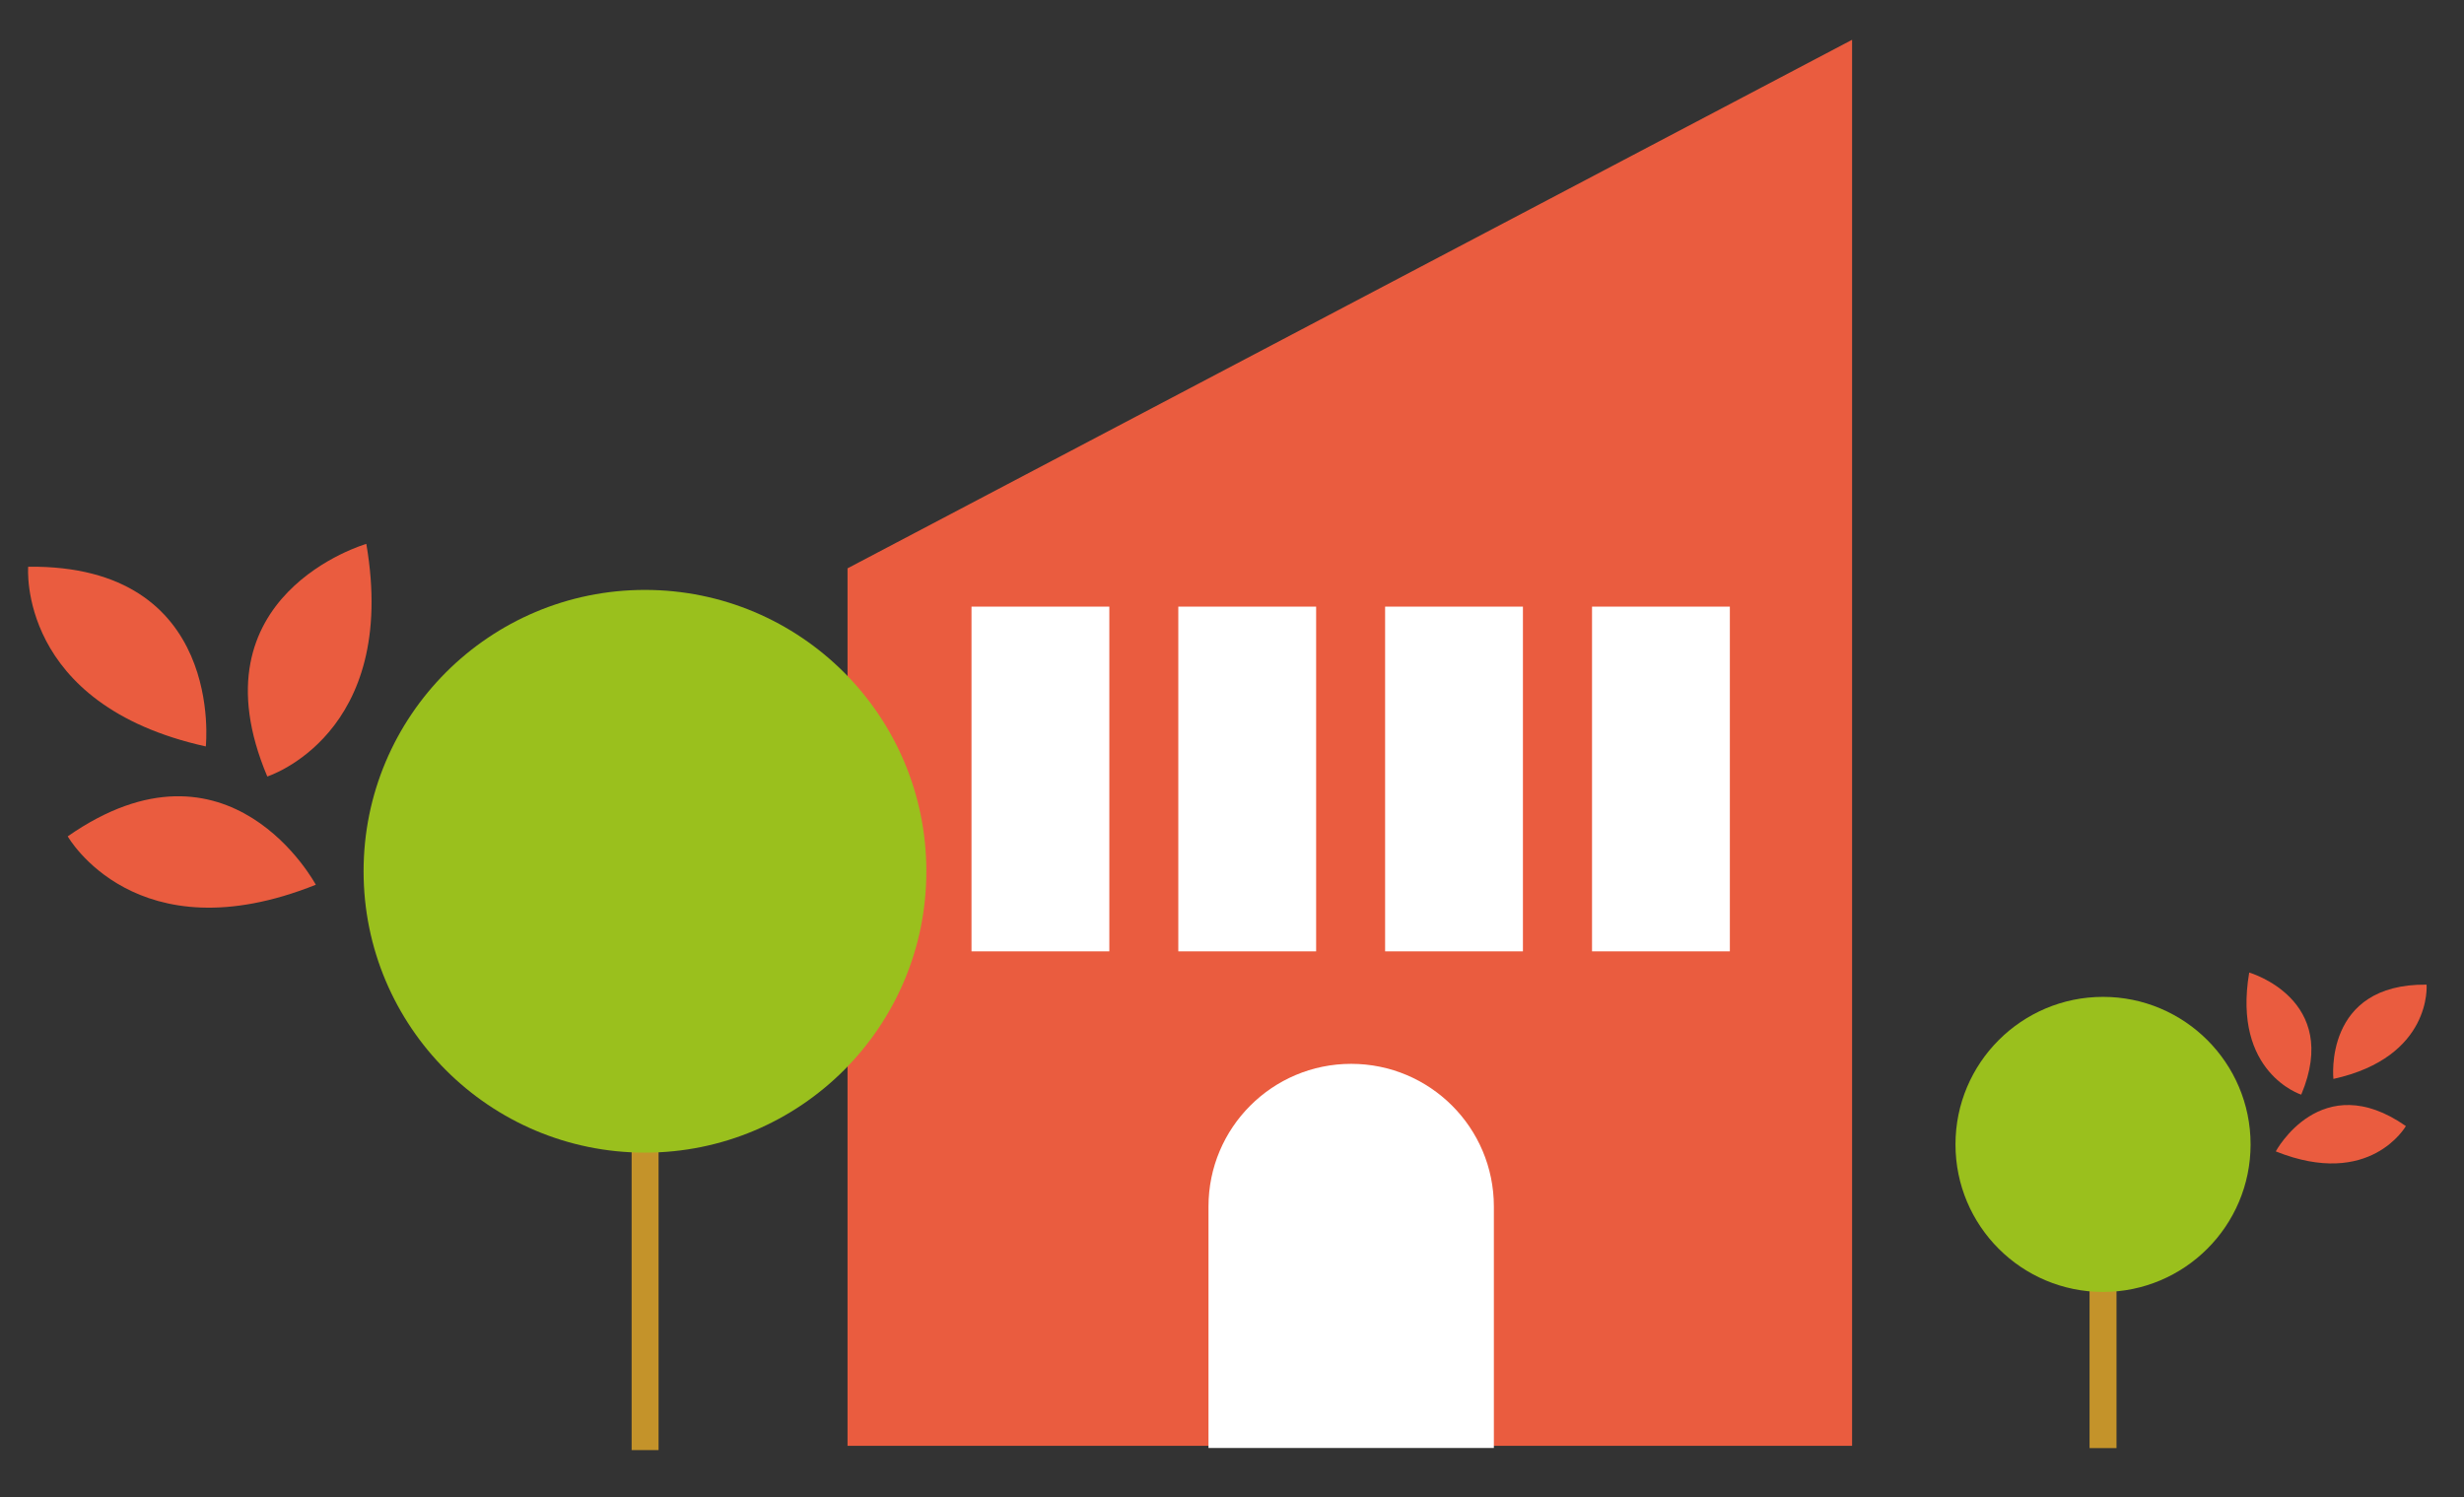
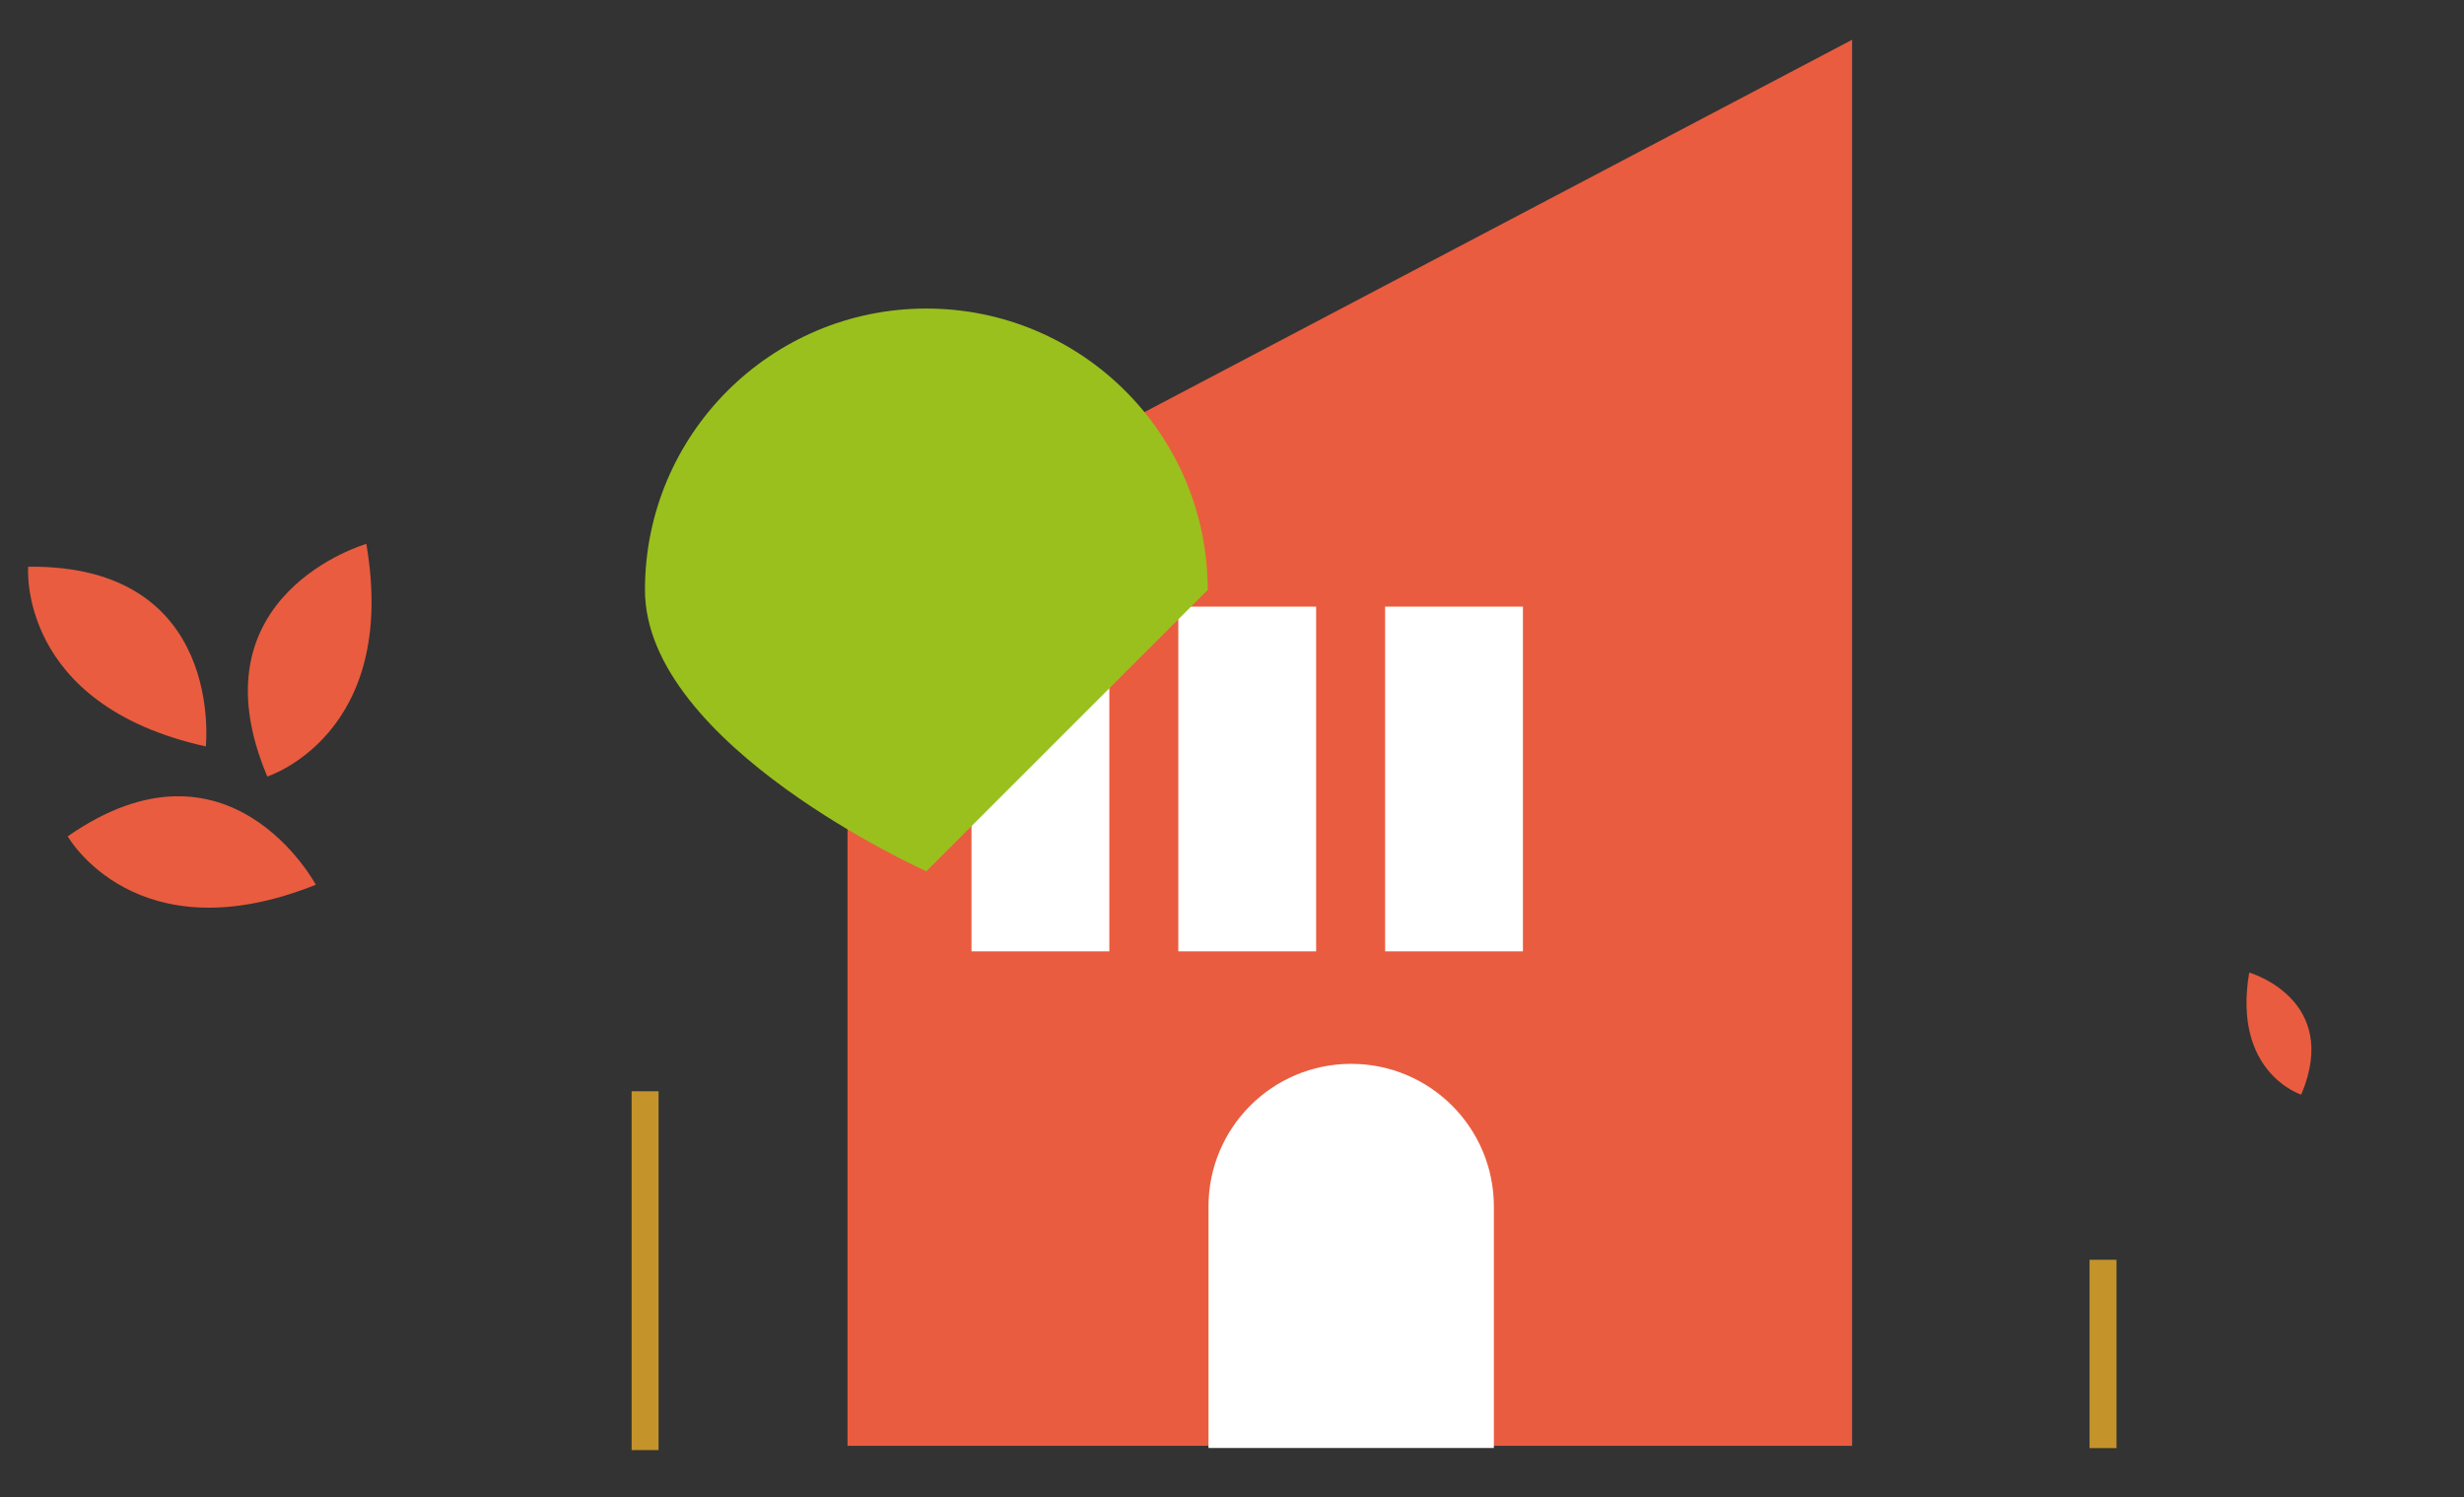
<svg xmlns="http://www.w3.org/2000/svg" id="Calque_1" viewBox="0 0 197.55 120.05">
  <rect x="0" y="0" width="197.55" height="120.05" fill="#333333" stroke="none" />
  <defs>
    <style>.cls-1{fill:#fff;}.cls-2{fill:none;stroke:#c4932a;stroke-miterlimit:10;stroke-width:2.16px;}.cls-3{fill:#ea5c3f;}.cls-4{fill:#9ac01d;}</style>
  </defs>
  <polygon class="cls-3" points="67.95 45.57 148.49 3.19 148.49 115.93 67.95 115.93 67.95 45.57" />
  <path class="cls-1" d="M119.78,116.1h-22.89v-19.36c0-6.32,5.12-11.44,11.44-11.44h0c6.32,0,11.44,5.12,11.44,11.44v19.36Z" />
  <rect class="cls-1" x="111.05" y="48.64" width="11.05" height="27.64" />
-   <rect class="cls-1" x="127.64" y="48.64" width="11.05" height="27.64" />
  <rect class="cls-1" x="94.47" y="48.64" width="11.05" height="27.64" />
  <rect class="cls-1" x="77.89" y="48.64" width="11.05" height="27.64" />
  <g>
    <line class="cls-2" x1="51.72" y1="87.5" x2="51.72" y2="116.27" />
-     <path class="cls-4" d="M74.27,69.86c0,12.46-10.1,22.56-22.56,22.56s-22.56-10.1-22.56-22.56,10.1-22.56,22.56-22.56,22.56,10.1,22.56,22.56" />
+     <path class="cls-4" d="M74.27,69.86s-22.56-10.1-22.56-22.56,10.1-22.56,22.56-22.56,22.56,10.1,22.56,22.56" />
    <path class="cls-3" d="M5.43,67.06s5.47,9.65,19.89,3.88c0,0-6.91-12.93-19.89-3.88" />
    <path class="cls-3" d="M21.43,62.26s10.57-3.34,7.94-18.65c0,0-14.1,4.06-7.94,18.65" />
    <path class="cls-3" d="M2.26,45.44s-.91,11.05,14.24,14.41c0,0,1.59-14.59-14.24-14.41" />
  </g>
  <g>
    <line class="cls-2" x1="168.61" y1="101.01" x2="168.61" y2="116.11" />
-     <path class="cls-4" d="M156.78,91.76c0,6.54,5.3,11.83,11.83,11.83s11.83-5.3,11.83-11.83-5.3-11.83-11.83-11.83-11.83,5.3-11.83,11.83" />
-     <path class="cls-3" d="M192.89,90.29s-2.87,5.06-10.43,2.03c0,0,3.63-6.78,10.43-2.03" />
    <path class="cls-3" d="M184.5,87.77s-5.54-1.75-4.17-9.79c0,0,7.4,2.13,4.17,9.79" />
-     <path class="cls-3" d="M194.55,78.95s.48,5.8-7.47,7.56c0,0-.83-7.65,7.47-7.56" />
  </g>
</svg>